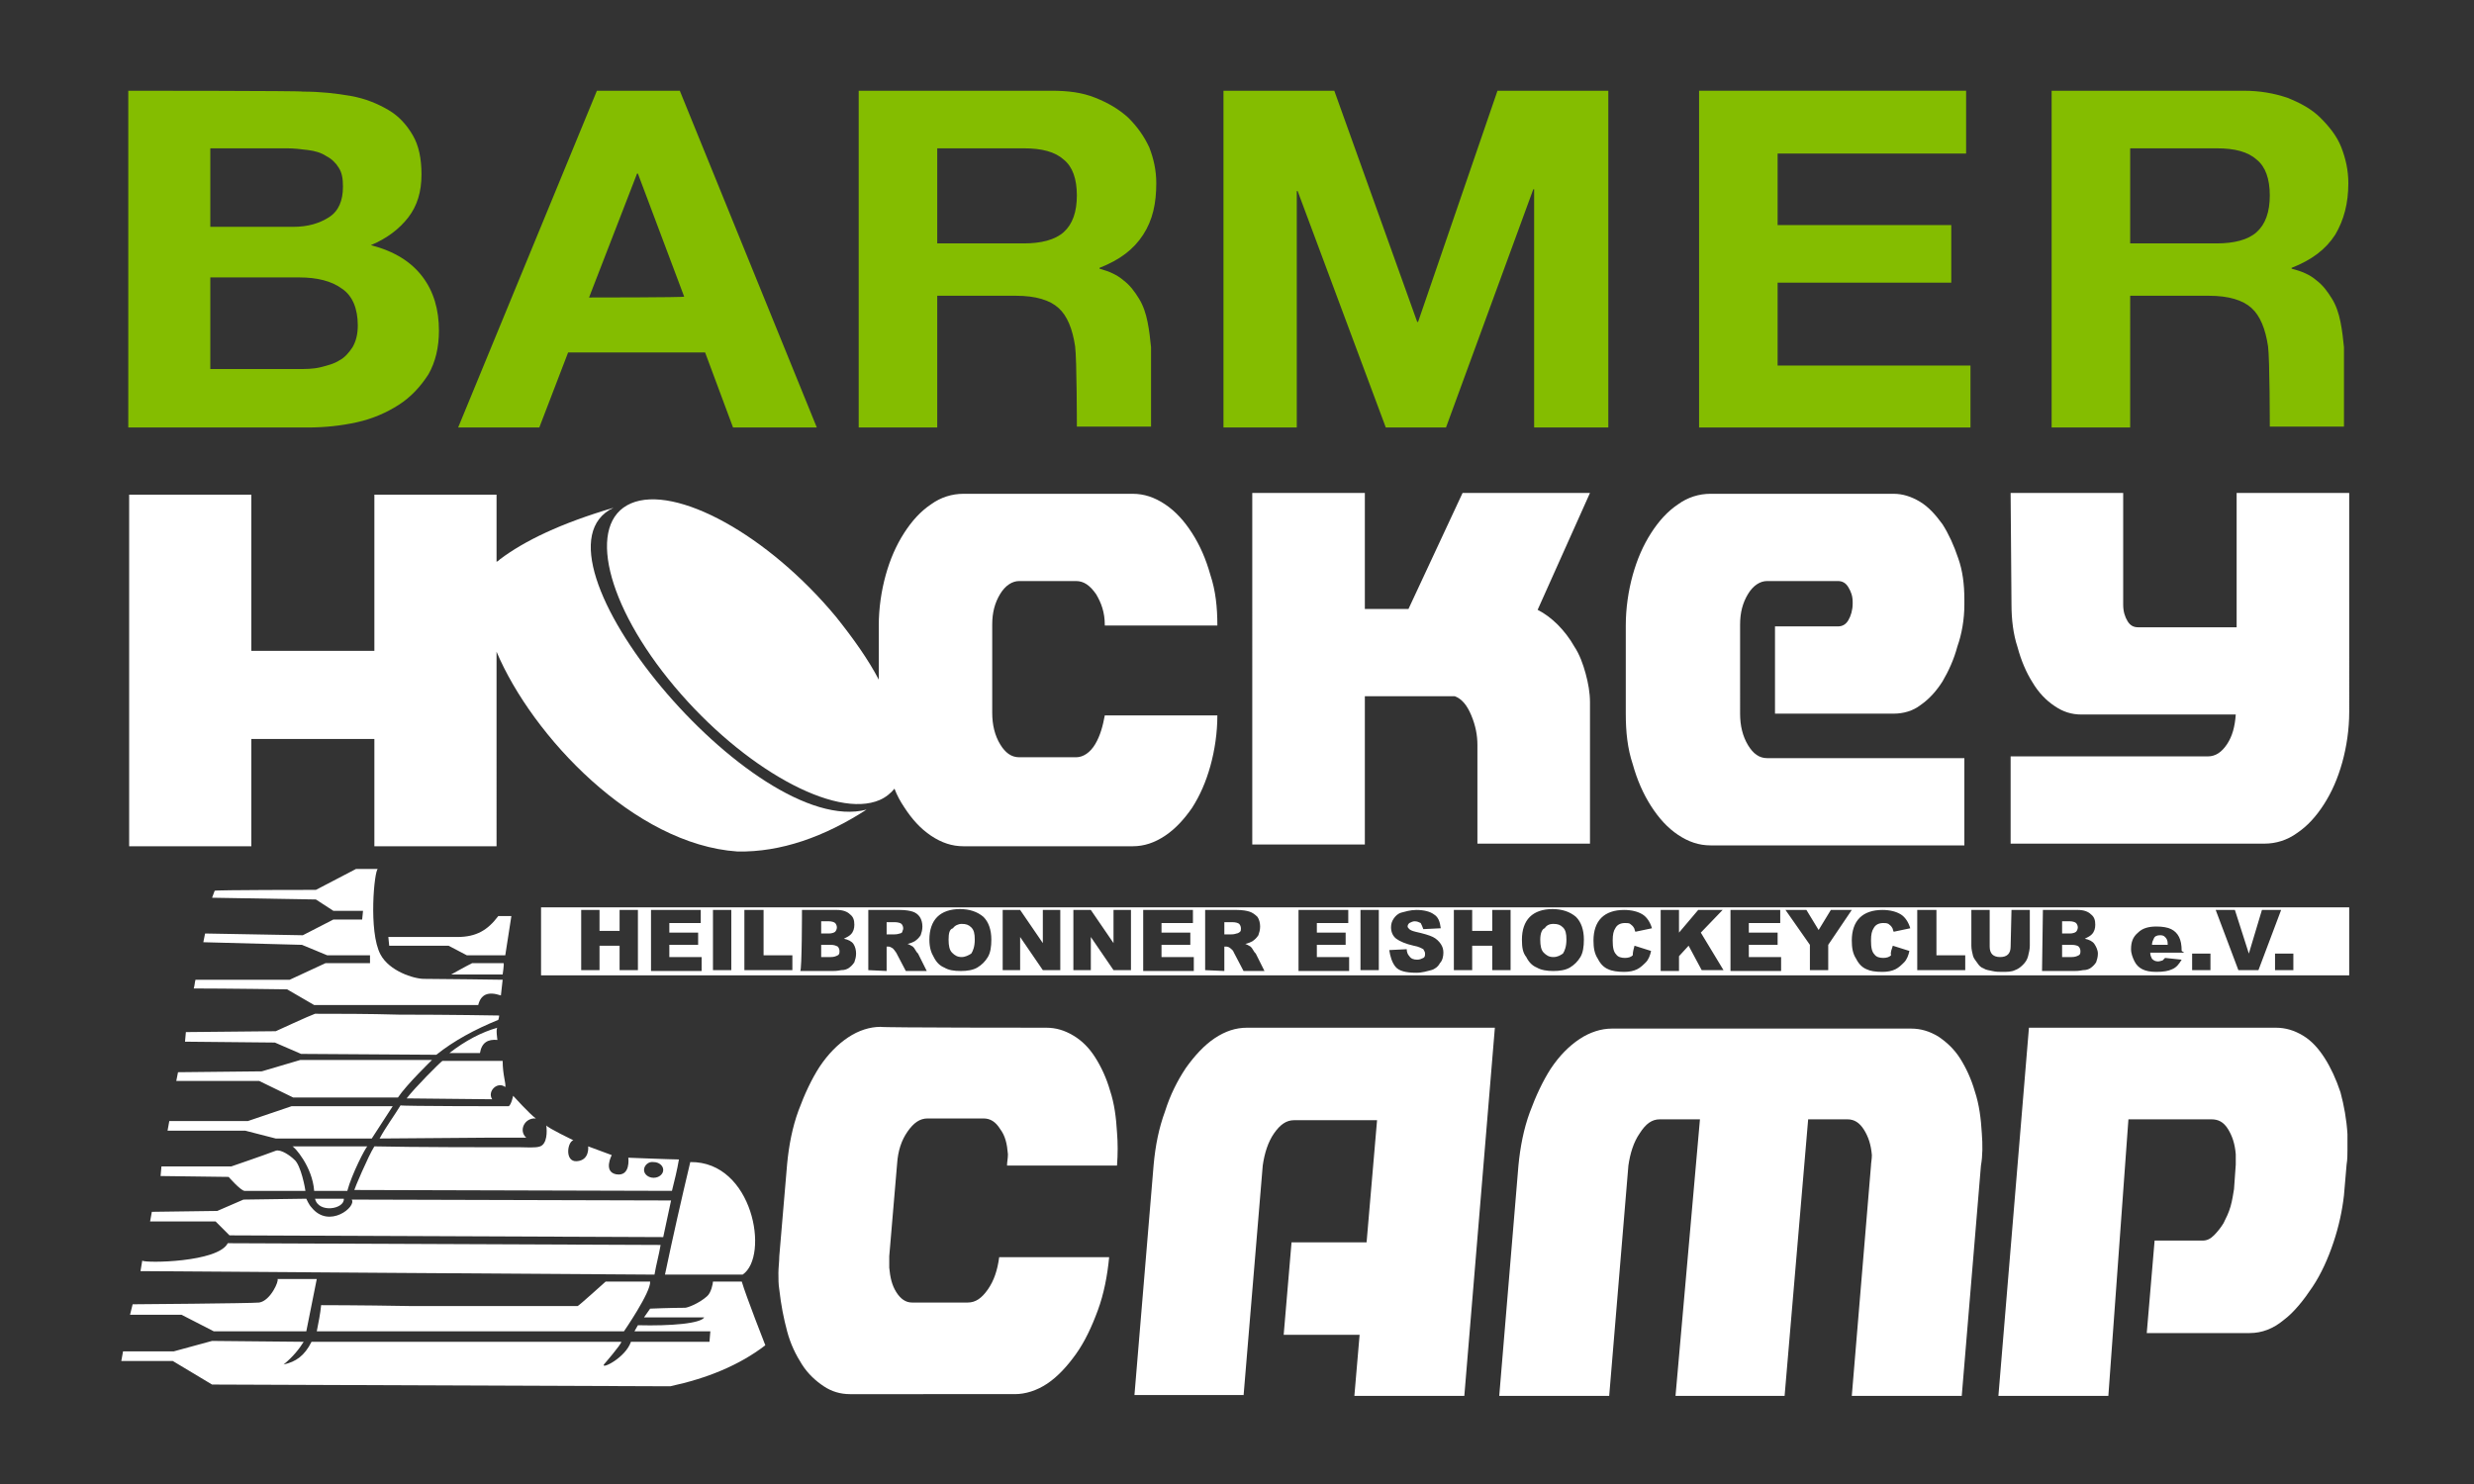
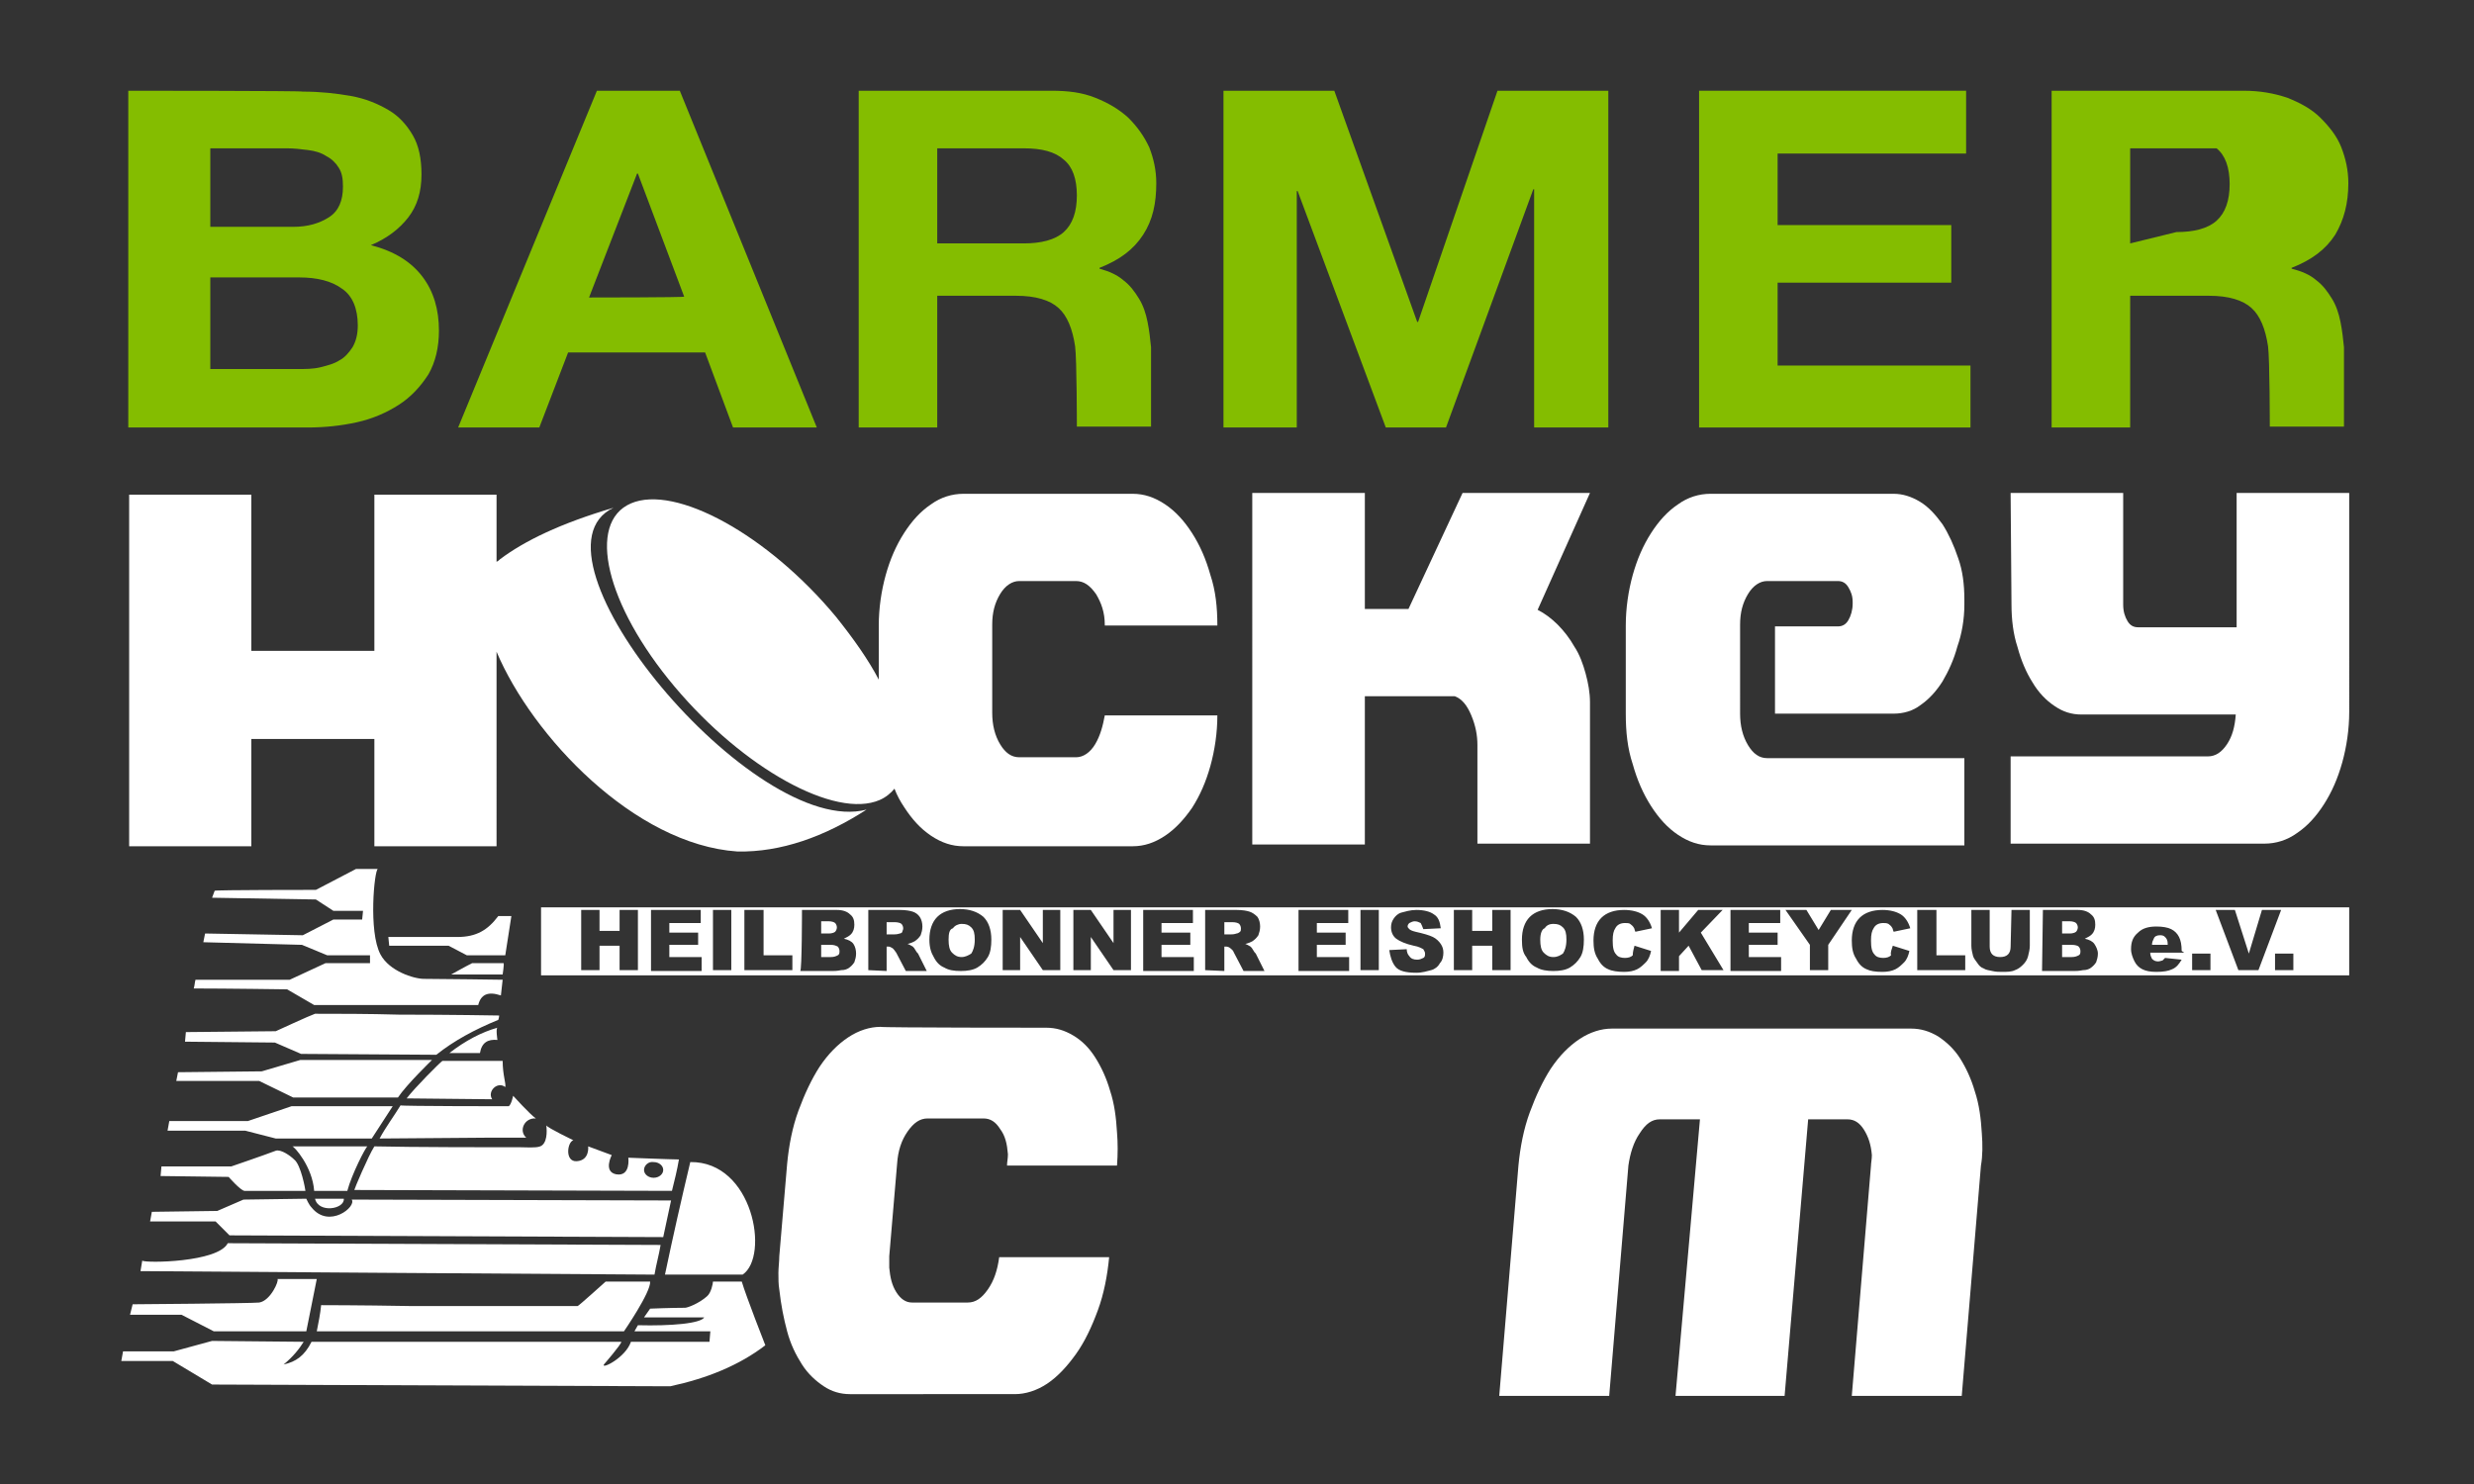
<svg xmlns="http://www.w3.org/2000/svg" version="1.1" id="a" x="0px" y="0px" viewBox="0 0 283.5 170.1" style="enable-background:new 0 0 283.5 170.1;" xml:space="preserve">
  <rect x="0" y="0" width="283.5" height="170.1" fill="#333333" stroke="none" />
  <style type="text/css">
	.st0{fill:#FFFFFF;}
	.st1{fill-rule:evenodd;clip-rule:evenodd;fill:#FFFFFF;}
	.st2{fill:#84BD00;}
</style>
  <path class="st0" d="M156.4,96.8h-12.9V56.5h12.9v13.3h5l6.2-13.3h14.6l-6,13.4c0.8,0.4,1.6,1,2.3,1.7c0.7,0.7,1.4,1.6,1.9,2.5  c0.6,0.9,1,2,1.3,3.1c0.3,1.1,0.5,2.2,0.5,3.3v16.2h-12.9V85.4c0-1.1-0.2-2.2-0.7-3.4c-0.5-1.2-1.1-1.9-1.9-2.2h-10.3L156.4,96.8  L156.4,96.8z" />
  <path class="st0" d="M225.1,69.3v-0.6c0-1.7-0.2-3.3-0.7-4.7c-0.5-1.5-1.1-2.8-1.8-3.9c-0.8-1.1-1.6-2-2.6-2.6c-1-0.6-2-0.9-3-0.9  h-21c-1.3,0-2.6,0.4-3.7,1.2c-1.2,0.8-2.2,1.9-3.1,3.3c-0.9,1.4-1.6,3-2.1,4.8c-0.5,1.8-0.8,3.8-0.8,5.8v10.1c0,2.1,0.2,4,0.8,5.8  c0.5,1.8,1.2,3.4,2.1,4.8c0.9,1.4,1.9,2.5,3.1,3.3c1.2,0.8,2.4,1.2,3.7,1.2h29.1v-10h-22.6c-0.9,0-1.6-0.5-2.2-1.5  c-0.6-1-0.9-2.2-0.9-3.6V71.6c0-1.4,0.3-2.5,0.9-3.5c0.6-1,1.4-1.5,2.2-1.5h8.1c0.5,0,0.9,0.2,1.2,0.7c0.3,0.5,0.5,1,0.5,1.7v0.2  c0,0.7-0.2,1.4-0.5,1.9c-0.3,0.5-0.7,0.7-1.2,0.7h-7.2v10H217c1.1,0,2.2-0.3,3.1-1c1-0.7,1.8-1.6,2.5-2.7c0.7-1.2,1.3-2.5,1.7-4  C224.8,72.7,225.1,71,225.1,69.3L225.1,69.3z" />
  <path class="st0" d="M230.5,69.3c0,1.7,0.2,3.4,0.7,4.9c0.4,1.5,1,2.9,1.7,4c0.7,1.2,1.6,2.1,2.5,2.7c1,0.7,2,1,3.1,1h17.7  c-0.1,1.4-0.4,2.5-1,3.4c-0.6,0.9-1.3,1.4-2.2,1.4h-22.6v10h29.1c1.3,0,2.6-0.4,3.7-1.2c1.2-0.8,2.2-1.9,3.1-3.3  c0.9-1.4,1.6-3,2.1-4.8c0.5-1.8,0.8-3.8,0.8-5.8V56.5h-12.9v15.4H245c-0.5,0-0.9-0.2-1.2-0.7c-0.3-0.5-0.5-1.1-0.5-1.9V56.5h-12.9  L230.5,69.3L230.5,69.3z" />
  <path class="st1" d="M125.5,85.3c-0.6,1-1.4,1.5-2.2,1.5h-6.5c-0.9,0-1.6-0.5-2.2-1.5c-0.6-1-0.9-2.2-0.9-3.6V71.6  c0-1.4,0.3-2.5,0.9-3.5c0.6-1,1.4-1.5,2.2-1.5h6.5c0.9,0,1.6,0.5,2.3,1.5c0.6,1,1,2.1,1,3.5v0.1h12.9c0-2.1-0.2-4-0.8-5.8  c-0.5-1.8-1.2-3.4-2.1-4.8c-0.9-1.4-1.9-2.5-3.1-3.3c-1.2-0.8-2.4-1.2-3.7-1.2h-19.4c-1.3,0-2.6,0.4-3.7,1.2  c-1.2,0.8-2.2,1.9-3.1,3.3c-0.9,1.4-1.6,3-2.1,4.8c-0.5,1.8-0.8,3.8-0.8,5.8v6.2c-1.2-2.3-2.9-4.7-4.9-7.2  c-7.8-9.4-18.4-15.2-23.5-13c-5.1,2.2-2.9,11.6,5,21s18.4,15.2,23.5,13c0.7-0.3,1.3-0.8,1.7-1.3c0.3,0.8,0.7,1.5,1.1,2.1  c0.9,1.4,1.9,2.5,3.1,3.3c1.2,0.8,2.4,1.2,3.7,1.2h19.4c1.3,0,2.5-0.4,3.7-1.2c1.2-0.8,2.2-1.9,3.1-3.2c0.9-1.4,1.6-3,2.1-4.8  c0.5-1.8,0.8-3.8,0.8-5.8h-12.9C126.4,83.1,126.1,84.3,125.5,85.3L125.5,85.3z" />
  <path class="st1" d="M70.3,58.2c-6.1,1.8-10.2,3.8-13,5.9c-0.1,0.1-0.2,0.2-0.4,0.3v-7.7h-14v17.9H28.8V56.7h-14V97h14V84.7h14.1V97  h14V74.7c4.1,9.7,15.8,22.1,27.6,22.9c5,0.1,10-1.7,14.8-4.8C86.4,96.2,59.2,63.5,70.3,58.2z" />
  <path class="st0" d="M119.9,117.8c1.1,0,2.1,0.3,3.1,0.9s1.8,1.4,2.5,2.5c0.7,1.1,1.3,2.4,1.7,3.8c0.5,1.5,0.7,3.1,0.8,4.8  c0.1,1.2,0.1,2.5,0,3.8h-12.6v-0.1c0-0.3,0.1-0.7,0.1-1.2c-0.1-1.2-0.3-2.1-0.9-2.9c-0.5-0.8-1.1-1.2-1.9-1.2h-6.4  c-0.9,0-1.6,0.5-2.3,1.5c-0.7,1-1.1,2.2-1.2,3.7l-0.9,10.6c0,0.3,0,0.5,0,0.7c0,0.2,0,0.4,0,0.6c0.1,1.1,0.3,2,0.8,2.8  c0.5,0.8,1.1,1.2,1.8,1.2h6.4c0.9,0,1.6-0.5,2.3-1.5c0.7-1,1.1-2.2,1.3-3.7h12.6c-0.2,2.1-0.6,4.2-1.3,6.1c-0.7,1.9-1.5,3.6-2.5,5  c-1,1.4-2.1,2.6-3.3,3.4c-1.2,0.8-2.5,1.2-3.7,1.2H97.4c-1.1,0-2.1-0.3-3-0.9c-0.9-0.6-1.8-1.4-2.5-2.5c-0.7-1.1-1.3-2.3-1.7-3.8  s-0.7-3-0.9-4.8c-0.1-0.6-0.1-1.2-0.1-1.9c0-0.6,0.1-1.3,0.1-1.9l0.9-10.6c0.2-2.1,0.6-4.2,1.3-6.1c0.7-1.9,1.5-3.6,2.4-5  c1-1.5,2.1-2.6,3.3-3.4c1.2-0.8,2.5-1.2,3.7-1.2C101,117.8,119.9,117.8,119.9,117.8z" />
-   <path class="st0" d="M142.5,160l2.2-26.4c0.2-1.4,0.6-2.7,1.3-3.7c0.7-1,1.4-1.5,2.3-1.5h9.5l-1.2,14H148l-0.9,10.6h8.7l-0.6,7h12.6  l3.5-42.2h-28.4c-1.3,0-2.5,0.4-3.7,1.2c-1.2,0.8-2.3,2-3.3,3.4c-1,1.5-1.8,3.1-2.4,5c-0.7,1.9-1.1,3.9-1.3,6.1l-2.2,26.4H142.5  L142.5,160z" />
  <path class="st0" d="M194.8,128.3h-4.6c-0.9,0-1.6,0.5-2.3,1.6c-0.7,1-1.1,2.3-1.3,3.7l-2.2,26.4h-12.6l2.2-26.4  c0.2-2.1,0.6-4.2,1.3-6.1c0.7-1.9,1.5-3.6,2.4-5c1-1.5,2.1-2.6,3.3-3.4c1.2-0.8,2.5-1.2,3.7-1.2H219c1.1,0,2.1,0.3,3.1,0.9  c0.9,0.6,1.8,1.4,2.5,2.5c0.7,1.1,1.3,2.4,1.7,3.8c0.5,1.5,0.7,3.1,0.8,4.8c0.1,1.3,0.1,2.6-0.1,3.7l-2.2,26.4h-12.6l2.2-26.4  c0-0.3,0.1-0.7,0.1-1.2c-0.1-1.2-0.4-2.1-0.9-2.9c-0.5-0.8-1.1-1.2-1.9-1.2h-4.5l-2.7,31.7h-12.5L194.8,128.3L194.8,128.3z" />
-   <path class="st0" d="M241.6,160h-12.6l3.5-42.2h28.3c1.1,0,2.1,0.3,3.1,0.9c1,0.6,1.8,1.5,2.5,2.6c0.7,1.1,1.3,2.4,1.8,3.9  c0.4,1.5,0.7,3.1,0.8,4.8c0,0.6,0,1.2,0,1.8c0,0.5,0,1.1-0.1,1.7l-0.3,3.5c-0.2,1.8-0.6,3.6-1.2,5.4c-0.6,1.8-1.4,3.6-2.4,5.1  s-2.1,2.9-3.3,3.8c-1.2,1-2.5,1.5-3.9,1.5h-11.8l0.9-10.6h5.5c0.5,0,0.9-0.2,1.3-0.6s0.8-0.9,1.1-1.4c0.3-0.6,0.6-1.2,0.8-1.9  c0.2-0.7,0.3-1.4,0.4-2l0.2-2.8c0-0.3,0-0.5,0-0.7v-0.5c-0.1-1.2-0.4-2.1-0.9-2.9c-0.5-0.8-1.1-1.1-1.9-1.1h-9.5L241.6,160  L241.6,160z" />
  <path class="st2" d="M24.1,42.4V31.8h10.2c2,0,3.7,0.4,4.9,1.3c1.2,0.8,1.8,2.3,1.8,4.2c0,1-0.2,1.8-0.6,2.5  c-0.4,0.6-0.9,1.2-1.5,1.5c-0.6,0.4-1.4,0.6-2.2,0.8c-0.8,0.2-1.7,0.2-2.6,0.2H24.1L24.1,42.4z M14.7,10.4V49h20.6  c1.9,0,3.8-0.2,5.6-0.6c1.8-0.4,3.4-1.1,4.8-2c1.4-0.9,2.5-2.1,3.4-3.5c0.8-1.4,1.2-3.1,1.2-5c0-2.4-0.6-4.5-1.9-6.2  c-1.3-1.7-3.2-2.9-5.9-3.6c1.9-0.8,3.3-1.9,4.3-3.2c1-1.3,1.5-2.9,1.5-4.9c0-1.8-0.3-3.3-1-4.5c-0.7-1.2-1.6-2.2-2.8-2.9  c-1.2-0.7-2.6-1.3-4.3-1.6c-1.7-0.3-3.5-0.5-5.5-0.5C34.8,10.4,14.7,10.4,14.7,10.4z M24.1,26v-9h8.8c0.8,0,1.6,0.1,2.4,0.2  c0.8,0.1,1.5,0.3,2.1,0.7c0.6,0.3,1.1,0.8,1.4,1.3c0.4,0.6,0.5,1.3,0.5,2.2c0,1.6-0.5,2.8-1.6,3.5c-1.1,0.7-2.4,1.1-4.1,1.1L24.1,26  L24.1,26z" />
  <path class="st2" d="M68.4,10.4L52.5,49h9.3l3.3-8.6h15.7L84,49h9.6L77.9,10.4L68.4,10.4L68.4,10.4z M67.5,34.1L73,19.9h0.1  l5.3,14.1C78.4,34.1,67.5,34.1,67.5,34.1z" />
  <path class="st2" d="M98.4,10.4V49h9V33.9h9c2.3,0,3.9,0.5,4.9,1.4c1,0.9,1.6,2.4,1.9,4.4c0.2,1.5,0.2,9.2,0.2,9.2h8.5  c0,0,0-8.5,0-9.1c-0.1-1-0.2-1.9-0.4-2.9c-0.2-1-0.5-1.9-1-2.7c-0.5-0.8-1-1.5-1.8-2.1c-0.7-0.6-1.6-1-2.7-1.3v-0.1  c2.3-0.9,3.9-2.1,5-3.8s1.5-3.6,1.5-5.9c0-1.5-0.3-2.8-0.8-4.1c-0.6-1.3-1.4-2.4-2.4-3.4c-1.1-1-2.3-1.7-3.8-2.3  c-1.5-0.6-3.1-0.8-5-0.8L98.4,10.4L98.4,10.4z M107.4,27.9V17h9.9c2.1,0,3.6,0.4,4.6,1.3c1,0.8,1.5,2.2,1.5,4.1  c0,1.9-0.5,3.3-1.5,4.2c-1,0.9-2.6,1.3-4.6,1.3L107.4,27.9L107.4,27.9z" />
-   <path class="st2" d="M235.1,10.4V49h9V33.9h9c2.3,0,3.9,0.5,4.9,1.4c1,0.9,1.6,2.4,1.9,4.4c0.2,1.5,0.2,9.2,0.2,9.2h8.5  c0,0,0-8.5,0-9.1c-0.1-1-0.2-1.9-0.4-2.9s-0.5-1.9-1-2.7c-0.5-0.8-1-1.5-1.8-2.1c-0.7-0.6-1.6-1-2.8-1.3v-0.1c2.3-0.9,3.9-2.1,5-3.8  c1-1.7,1.5-3.6,1.5-5.9c0-1.5-0.3-2.8-0.8-4.1s-1.4-2.4-2.4-3.4s-2.3-1.7-3.8-2.3c-1.5-0.5-3.1-0.8-5-0.8L235.1,10.4L235.1,10.4z   M244.1,27.9V17h9.9c2.1,0,3.6,0.4,4.6,1.3c1,0.8,1.5,2.2,1.5,4.1c0,1.9-0.5,3.3-1.5,4.2c-1,0.9-2.6,1.3-4.6,1.3L244.1,27.9  L244.1,27.9z" />
+   <path class="st2" d="M235.1,10.4V49h9V33.9h9c2.3,0,3.9,0.5,4.9,1.4c1,0.9,1.6,2.4,1.9,4.4c0.2,1.5,0.2,9.2,0.2,9.2h8.5  c0,0,0-8.5,0-9.1c-0.1-1-0.2-1.9-0.4-2.9s-0.5-1.9-1-2.7c-0.5-0.8-1-1.5-1.8-2.1c-0.7-0.6-1.6-1-2.8-1.3v-0.1c2.3-0.9,3.9-2.1,5-3.8  c1-1.7,1.5-3.6,1.5-5.9c0-1.5-0.3-2.8-0.8-4.1s-1.4-2.4-2.4-3.4s-2.3-1.7-3.8-2.3c-1.5-0.5-3.1-0.8-5-0.8L235.1,10.4L235.1,10.4z   M244.1,27.9V17h9.9c1,0.8,1.5,2.2,1.5,4.1c0,1.9-0.5,3.3-1.5,4.2c-1,0.9-2.6,1.3-4.6,1.3L244.1,27.9  L244.1,27.9z" />
  <polygon class="st2" points="140.2,10.4 140.2,49 148.6,49 148.6,21.9 148.7,21.9 158.8,49 165.7,49 175.7,21.7 175.8,21.7   175.8,49 184.3,49 184.3,10.4 171.6,10.4 162.5,36.9 162.4,36.9 152.9,10.4 " />
  <polygon class="st2" points="194.7,10.4 194.7,49 225.8,49 225.8,41.9 203.7,41.9 203.7,32.4 223.6,32.4 223.6,25.8 203.7,25.8   203.7,17.6 225.3,17.6 225.3,10.4 " />
  <path class="st1" d="M57.9,109.5h-4.4l-2.1-1.1l-6.8,0l-0.1-1l7.9,0c2.2,0,3.5-0.8,4.7-2.4h1.5L57.9,109.5L57.9,109.5z M57.6,111.7  l-5.9,0c0,0,1.6-0.9,2.4-1.3h3.6C57.8,110.4,57.6,111.7,57.6,111.7z M36.2,102l4.6-2.4l2.5,0c-0.4,0.1-1.1,7.2,0.3,9.8  c1,1.9,3.8,2.8,5,2.8c1.8,0,9,0.1,9,0.1l-0.2,1.8c-1.5-0.5-2.3-0.1-2.6,1.1L36,115.2l-3.1-1.8c0,0-7.1-0.1-10.7-0.1  c0.1-0.3,0.1-0.6,0.2-1c3,0,10.8,0,10.8,0l4.1-1.9h5.1v-0.9l-4.9,0l-2.9-1.2L23.3,108l0.2-1l11.2,0.2l3.5-1.8h3.3l0.1-1h-3.4l-2-1.3  l-11.9-0.2l0.3-0.8C24.6,102,36.2,102,36.2,102L36.2,102z M55,120.7h-3.5c1.8-1.4,3.7-2.4,5.5-2.9c-0.2,0.1,0,1.4,0,1.4  C55.9,119.1,55.2,119.5,55,120.7L55,120.7z M31.6,118.2c0,0,3.9-1.8,4.5-2c2.6,0,6.1,0,9.6,0.1c5.9,0,11.5,0.1,11.5,0.1  c0,0.2-0.1,0.5-0.1,0.5c-2.7,1.1-5.1,2.4-7.1,4l-15.5-0.1l-3-1.3l-10.3-0.1l0.1-1.1L31.6,118.2L31.6,118.2z M46.6,125.9  c0.9-1.2,3.9-4.2,4.1-4.3l6.9,0c0,1.6,0.4,2.6,0.3,3c-0.9-0.7-2.1,0.5-1.5,1.4L46.6,125.9z M49.5,121.5c0,0-2.9,2.8-3.9,4.3l-12,0  l-3.9-1.9h-9.5l0.2-1l9.6-0.1l4.4-1.3L49.5,121.5L49.5,121.5z M42.6,130.5l-11,0l-3.5-0.9l-8.9,0l0.2-1.1l9,0l5-1.7l11.6,0  L42.6,130.5L42.6,130.5z M58.3,126.8c0.3-0.2,0.5-1.2,0.5-1.2s1.9,2.1,2.6,2.6c-1.3-0.1-2,1.4-1.1,2.2l-3.9,0l-12.9,0.1  c0.7-1.3,1.6-2.5,2.4-3.8C46,126.8,58.3,126.8,58.3,126.8z M74.9,133.2c0.6,0,1.1,0.4,1.1,0.9c0,0.5-0.5,0.9-1.1,0.9  c-0.6,0-1.1-0.4-1.1-0.9C73.8,133.6,74.3,133.1,74.9,133.2z M39.8,136.5H36c-0.2-2.8-2.3-5.1-2.5-5.1l8.6,0l0,0  C41.9,131.5,40.3,134.6,39.8,136.5L39.8,136.5z M56.5,131.5c0,0,2.3,0,3.1,0c0.6,0,1.8,0.1,2.3-0.1c0.8-0.3,0.8-1.7,0.7-2.4  c0.2,0.3,3.1,1.7,3.1,1.7c-0.7,0.2-1,2.5,0.4,2.4c1.5-0.1,1.3-1.7,1.3-1.7l2.7,1c0,0-1,1.9,0.5,2.2c1.7,0.3,1.4-1.9,1.4-1.9  s5,0.2,5.8,0.2c-0.2,1.2-0.5,2.4-0.8,3.6l-36.4-0.1c0-0.1,1.6-3.9,2.3-5C47.3,131.5,56.5,131.5,56.5,131.5L56.5,131.5z M35,136.5  l-7,0l0,0c-0.5-0.1-1.8-1.6-1.8-1.6l-7.8-0.1l0.1-1.1l8,0c0,0,3.8-1.3,5.1-1.8c0.6-0.2,1.7,0.6,2.1,1C34.5,133.5,35,136.4,35,136.5  L35,136.5L35,136.5z M39.4,137.4c0.1,1.2-2.9,1.7-3.3,0C37.4,137.4,38.5,137.4,39.4,137.4z M76,141.8l-49.7-0.2l-1.6-1.6h-7.5  l0.2-1.1l7.5-0.1l3-1.3l7.2-0.1c0,0,0.3,0.7,0.6,1c2,2.5,5.2-0.1,4.6-0.9l36.6,0.1C76.6,139,76.3,140.4,76,141.8L76,141.8z   M85.1,146.1l-8.9,0c0.9-4.3,1.9-8.7,2.9-12.9C86.3,133.1,88.2,144,85.1,146.1z M75.7,142.7c-0.2,1.2-0.5,2.2-0.7,3.4  c-2.1,0-58.9-0.4-58.9-0.4l0.2-1.2c0.4,0.3,8.7,0.2,9.8-2L75.7,142.7L75.7,142.7z M66.2,149.7c0.1,0,3.2-2.8,3.2-2.8h5.1  c0.1,1.2-3,5.7-3,5.7l-22.4,0H36.3c0.2-1,0.4-2,0.5-3c0,0,4.5,0,10.1,0.1C55.3,149.7,65.9,149.7,66.2,149.7L66.2,149.7z M31.8,146.6  h4.5l-1.2,6l-10.6,0l-3.7-1.9l-5.9,0l0.3-1.2c0,0,13.6-0.1,14.5-0.2C31,149.1,32,146.8,31.8,146.6z M71.2,153.8c0,0.3-2,2.6-2,2.6  c-0.3,0.6,2.5-0.8,3.1-2.6l9,0l0.1-1.2l-8.7,0l0.4-0.7c3.8,0.1,7.2-0.2,7.6-0.9l-6.9,0l0.7-1c0,0,2.4-0.1,4-0.1  c0.3,0,1.6-0.5,2.5-1.3c0.5-0.4,0.7-1.5,0.7-1.7H85c0.5,1.7,2.7,7.3,2.7,7.3c-3,2.3-6.7,3.8-10.9,4.7l-52.5-0.2l-4.5-2.7l-5.9,0  l0.2-1.1h5.8l4.4-1.2l10.5,0.1c-0.5,0.8-1.2,1.7-2.3,2.6c1.4-0.3,2.4-1,3.2-2.6L71.2,153.8L71.2,153.8z" />
  <path class="st1" d="M94.1,107H95c0.3,0,0.6-0.1,0.7-0.2c0.1-0.1,0.2-0.3,0.2-0.5c0-0.2-0.1-0.4-0.2-0.5c-0.1-0.1-0.4-0.2-0.7-0.2  h-0.9V107L94.1,107z M236.3,107h0.9c0.3,0,0.6-0.1,0.7-0.2c0.1-0.1,0.2-0.3,0.2-0.5c0-0.2-0.1-0.4-0.2-0.5c-0.1-0.1-0.4-0.2-0.7-0.2  h-0.9V107L236.3,107z M101.6,107.1h0.9c0.1,0,0.3,0,0.6-0.1c0.1,0,0.3-0.1,0.3-0.2s0.1-0.2,0.1-0.4c0-0.2-0.1-0.4-0.2-0.5  c-0.1-0.1-0.4-0.2-0.8-0.2h-0.9L101.6,107.1L101.6,107.1z M140.2,107.1h0.9c0.1,0,0.3,0,0.6-0.1c0.1,0,0.3-0.1,0.4-0.2  s0.1-0.2,0.1-0.4c0-0.2-0.1-0.4-0.2-0.5c-0.1-0.1-0.4-0.2-0.8-0.2h-0.9V107.1L140.2,107.1z M248.4,108.2c0-0.4-0.1-0.6-0.3-0.8  s-0.4-0.2-0.6-0.2c-0.3,0-0.6,0.1-0.7,0.4c-0.1,0.2-0.2,0.4-0.2,0.7H248.4L248.4,108.2z M94.1,109.7h1.1c0.4,0,0.6-0.1,0.8-0.2  s0.2-0.3,0.2-0.5c0-0.2-0.1-0.4-0.2-0.5c-0.2-0.1-0.4-0.2-0.8-0.2h-1.1C94.1,108.3,94.1,109.7,94.1,109.7z M236.3,109.7h1.1  c0.4,0,0.6-0.1,0.8-0.2s0.2-0.3,0.2-0.5c0-0.2-0.1-0.4-0.2-0.5c-0.1-0.1-0.4-0.2-0.8-0.2h-1.1C236.3,108.3,236.3,109.7,236.3,109.7z   M108.7,107.7c0,0.7,0.1,1.2,0.4,1.5c0.3,0.3,0.6,0.5,1.1,0.5c0.4,0,0.8-0.2,1.1-0.4c0.2-0.3,0.4-0.8,0.4-1.6c0-0.7-0.1-1.1-0.4-1.4  c-0.3-0.3-0.6-0.4-1.1-0.4c-0.4,0-0.8,0.2-1,0.5C108.8,106.5,108.7,107,108.7,107.7L108.7,107.7z M176.5,107.7  c0,0.7,0.1,1.2,0.4,1.5c0.3,0.3,0.6,0.5,1.1,0.5s0.8-0.2,1.1-0.4c0.2-0.3,0.4-0.8,0.4-1.6c0-0.7-0.1-1.1-0.4-1.4  c-0.3-0.3-0.6-0.4-1.1-0.4s-0.8,0.2-1,0.5C176.7,106.5,176.5,107,176.5,107.7L176.5,107.7z M204.6,104.3h2.4l1.4,2.3l1.4-2.3h2.4  l-2.7,4v2.9h-2.1v-2.9L204.6,104.3z M99.5,111.2v-6.9h3.6c0.7,0,1.2,0.1,1.5,0.2s0.6,0.3,0.8,0.6c0.2,0.3,0.3,0.7,0.3,1.1  c0,0.4-0.1,0.7-0.2,1c-0.2,0.3-0.4,0.5-0.7,0.7c-0.2,0.1-0.4,0.2-0.8,0.3c0.3,0.1,0.4,0.2,0.6,0.3c0.1,0.1,0.2,0.2,0.3,0.4  c0.1,0.2,0.2,0.3,0.3,0.4l1,2h-2.4l-1.1-2.1c-0.2-0.3-0.3-0.4-0.4-0.5c-0.2-0.1-0.3-0.2-0.5-0.2h-0.2v2.8L99.5,111.2L99.5,111.2z   M123,104.3h2l2.6,3.8v-3.8h2v6.9h-2l-2.6-3.8v3.8h-2L123,104.3L123,104.3z M81.7,111.2h2.1v-6.9h-2.1V111.2z M190.3,104.3h2.1v2.6  l2.2-2.6h2.8l-2.5,2.6l2.6,4.3H195l-1.5-2.8l-1.1,1.2v1.7h-2.1C190.3,111.2,190.3,104.3,190.3,104.3z M234.1,104.3h4  c0.7,0,1.2,0.2,1.5,0.5c0.4,0.3,0.5,0.7,0.5,1.2c0,0.4-0.1,0.8-0.4,1.1c-0.2,0.2-0.4,0.3-0.8,0.5c0.5,0.1,0.9,0.3,1.1,0.6  c0.2,0.3,0.4,0.7,0.4,1.1c0,0.4-0.1,0.7-0.2,1c-0.2,0.3-0.4,0.5-0.7,0.7c-0.2,0.1-0.4,0.2-0.8,0.2c-0.5,0.1-0.8,0.1-1,0.1h-3.7  L234.1,104.3L234.1,104.3z M260.7,111.2h2.1v-1.9h-2.1V111.2z M251.2,111.2h2.1v-1.9h-2.1V111.2z M91.9,104.3h4  c0.7,0,1.2,0.2,1.5,0.5c0.4,0.3,0.5,0.7,0.5,1.2c0,0.4-0.1,0.8-0.4,1.1c-0.2,0.2-0.4,0.3-0.8,0.5c0.5,0.1,0.9,0.3,1.1,0.6  c0.2,0.3,0.3,0.7,0.3,1.1c0,0.4-0.1,0.7-0.2,1c-0.2,0.3-0.4,0.5-0.7,0.7c-0.2,0.1-0.4,0.2-0.8,0.2c-0.5,0.1-0.8,0.1-1,0.1h-3.7  C91.9,111.2,91.9,104.3,91.9,104.3z M198.3,104.3h5.7v1.5h-3.6v1.1h3.3v1.4h-3.3v1.4h3.7v1.6h-5.8L198.3,104.3L198.3,104.3z   M148.8,104.3h5.7v1.5h-3.6v1.1h3.3v1.4h-3.3v1.4h3.7v1.6h-5.8L148.8,104.3L148.8,104.3z M74.6,104.3h5.7v1.5h-3.6v1.1h3.3v1.4h-3.3  v1.4h3.7v1.6h-5.8V104.3L74.6,104.3z M131,104.3h5.7v1.5h-3.6v1.1h3.3v1.4h-3.3v1.4h3.7v1.6H131L131,104.3L131,104.3z M85.4,104.3  h2.1v5.2h3.3v1.7h-5.5V104.3z M219.8,104.3h2.1v5.2h3.3v1.7h-5.5V104.3z M138.1,111.2v-6.9h3.6c0.7,0,1.2,0.1,1.5,0.2  s0.6,0.3,0.9,0.6c0.2,0.3,0.3,0.7,0.3,1.1c0,0.4-0.1,0.7-0.2,1c-0.2,0.3-0.4,0.5-0.7,0.7c-0.2,0.1-0.4,0.2-0.8,0.3  c0.3,0.1,0.4,0.2,0.6,0.3c0.1,0.1,0.2,0.2,0.3,0.4c0.1,0.2,0.2,0.3,0.3,0.4l1,2h-2.4l-1.1-2.1c-0.1-0.3-0.3-0.4-0.4-0.5  c-0.1-0.1-0.3-0.2-0.5-0.2h-0.2v2.8L138.1,111.2L138.1,111.2z M166.6,104.3h2.1v2.4h2.3v-2.4h2.1v6.9h-2.1v-2.8h-2.3v2.8h-2.1V104.3  z M66.6,104.3h2.1v2.4h2.3v-2.4h2.1v6.9h-2.1v-2.8h-2.3v2.8h-2.1V104.3z M253.9,104.3h2.2l1.6,5l1.5-5h2.2l-2.6,6.9h-2.3  L253.9,104.3L253.9,104.3z M114.9,104.3h2l2.6,3.8v-3.8h2v6.9h-2l-2.6-3.8v3.8h-2L114.9,104.3L114.9,104.3z M155.9,111.2h2.1v-6.9  h-2.1V111.2z M250.3,109.2h-3.9c0,0.3,0.1,0.5,0.2,0.7c0.2,0.2,0.4,0.3,0.7,0.3c0.2,0,0.4-0.1,0.5-0.1c0.1-0.1,0.2-0.2,0.3-0.3  l1.9,0.2c-0.3,0.5-0.6,0.9-1.1,1.1c-0.4,0.2-1,0.3-1.8,0.3c-0.7,0-1.2-0.1-1.6-0.3c-0.4-0.2-0.7-0.5-0.9-0.9  c-0.2-0.4-0.4-0.9-0.4-1.4c0-0.8,0.2-1.4,0.8-1.9c0.5-0.5,1.2-0.7,2.1-0.7c0.7,0,1.3,0.1,1.7,0.3c0.4,0.2,0.7,0.5,0.9,0.9  c0.2,0.4,0.3,0.9,0.3,1.6L250.3,109.2L250.3,109.2z M174.4,107.7c0-1.1,0.3-2,0.9-2.6c0.6-0.6,1.5-0.9,2.6-0.9c1.1,0,2,0.3,2.7,0.9  c0.6,0.6,0.9,1.5,0.9,2.6c0,0.8-0.1,1.5-0.4,2c-0.3,0.5-0.7,0.9-1.2,1.2c-0.5,0.3-1.2,0.4-1.9,0.4s-1.4-0.1-1.9-0.4  c-0.5-0.2-0.9-0.6-1.2-1.2C174.5,109.2,174.4,108.6,174.4,107.7L174.4,107.7z M106.5,107.7c0-1.1,0.3-2,0.9-2.6  c0.6-0.6,1.5-0.9,2.6-0.9c1.1,0,2,0.3,2.7,0.9c0.6,0.6,0.9,1.5,0.9,2.6c0,0.8-0.1,1.5-0.4,2c-0.3,0.5-0.7,0.9-1.2,1.2  c-0.5,0.3-1.2,0.4-1.9,0.4c-0.8,0-1.4-0.1-1.9-0.4c-0.5-0.2-0.9-0.6-1.2-1.2C106.7,109.2,106.5,108.6,106.5,107.7L106.5,107.7z   M159.2,108.9l2-0.1c0,0.3,0.1,0.6,0.3,0.8c0.2,0.3,0.5,0.4,0.9,0.4c0.3,0,0.5-0.1,0.7-0.2c0.2-0.1,0.2-0.3,0.2-0.5  c0-0.2-0.1-0.3-0.2-0.5c-0.2-0.1-0.5-0.3-1.1-0.4c-0.9-0.2-1.6-0.5-2-0.8s-0.6-0.8-0.6-1.3c0-0.4,0.1-0.7,0.3-1  c0.2-0.3,0.5-0.6,0.9-0.7s1-0.3,1.7-0.3c0.9,0,1.6,0.2,2,0.5c0.5,0.3,0.7,0.8,0.8,1.6l-2,0.1c-0.1-0.3-0.2-0.5-0.3-0.7  c-0.2-0.1-0.4-0.2-0.7-0.2c-0.2,0-0.4,0.1-0.6,0.2c-0.1,0.1-0.2,0.2-0.2,0.4c0,0.1,0.1,0.2,0.2,0.3c0.1,0.1,0.3,0.2,0.7,0.3  c0.9,0.2,1.6,0.4,2,0.6c0.4,0.2,0.7,0.5,0.9,0.8c0.2,0.3,0.3,0.6,0.3,1c0,0.4-0.1,0.9-0.4,1.2c-0.2,0.4-0.6,0.7-1,0.8  s-1,0.3-1.7,0.3c-1.2,0-2-0.2-2.4-0.7S159.3,109.6,159.2,108.9L159.2,108.9z M230.5,104.3h2.1v4.1c0,0.4-0.1,0.8-0.2,1.2  c-0.1,0.4-0.3,0.7-0.6,1c-0.3,0.3-0.6,0.5-0.9,0.6c-0.4,0.2-0.9,0.2-1.5,0.2c-0.3,0-0.7,0-1.1-0.1c-0.4-0.1-0.7-0.1-1-0.3  c-0.3-0.1-0.5-0.3-0.7-0.6c-0.2-0.3-0.4-0.5-0.5-0.8c-0.1-0.4-0.2-0.8-0.2-1.2v-4.1h2.1v4.2c0,0.4,0.1,0.7,0.3,0.9  c0.2,0.2,0.5,0.3,0.9,0.3s0.7-0.1,0.9-0.3c0.2-0.2,0.3-0.5,0.3-0.9L230.5,104.3L230.5,104.3z M187.3,108.4l1.9,0.6  c-0.1,0.5-0.3,1-0.6,1.3c-0.3,0.3-0.6,0.6-1,0.8c-0.4,0.2-0.9,0.3-1.5,0.3c-0.7,0-1.4-0.1-1.8-0.3c-0.5-0.2-0.9-0.6-1.2-1.2  c-0.4-0.6-0.5-1.3-0.5-2.1c0-1.1,0.3-2,0.9-2.6c0.6-0.6,1.5-0.9,2.6-0.9c0.9,0,1.6,0.2,2.1,0.5c0.5,0.3,0.9,0.9,1.1,1.6l-1.9,0.4  c-0.1-0.2-0.1-0.4-0.2-0.5c-0.1-0.2-0.3-0.3-0.4-0.4s-0.4-0.1-0.6-0.1c-0.5,0-0.9,0.2-1.1,0.6c-0.2,0.3-0.3,0.7-0.3,1.4  c0,0.8,0.1,1.3,0.4,1.6c0.2,0.3,0.6,0.4,1,0.4s0.7-0.1,0.9-0.3C187.1,109.1,187.2,108.8,187.3,108.4L187.3,108.4z M216.9,108.4  l1.9,0.6c-0.1,0.5-0.3,1-0.6,1.3c-0.3,0.3-0.6,0.6-1,0.8c-0.4,0.2-0.9,0.3-1.5,0.3c-0.8,0-1.4-0.1-1.8-0.3c-0.5-0.2-0.9-0.6-1.2-1.2  c-0.4-0.6-0.5-1.3-0.5-2.1c0-1.1,0.3-2,0.9-2.6c0.6-0.6,1.5-0.9,2.6-0.9c0.9,0,1.6,0.2,2.1,0.5c0.5,0.3,0.9,0.9,1.1,1.6l-1.9,0.4  c-0.1-0.2-0.1-0.4-0.2-0.5c-0.1-0.2-0.3-0.3-0.4-0.4c-0.2-0.1-0.4-0.1-0.6-0.1c-0.5,0-0.9,0.2-1.1,0.6c-0.2,0.3-0.3,0.7-0.3,1.4  c0,0.8,0.1,1.3,0.4,1.6c0.2,0.3,0.6,0.4,1,0.4s0.7-0.1,0.9-0.3C216.6,109.1,216.8,108.8,216.9,108.4L216.9,108.4z M62,111.8h207.2  v-7.8H62L62,111.8L62,111.8z" />
</svg>